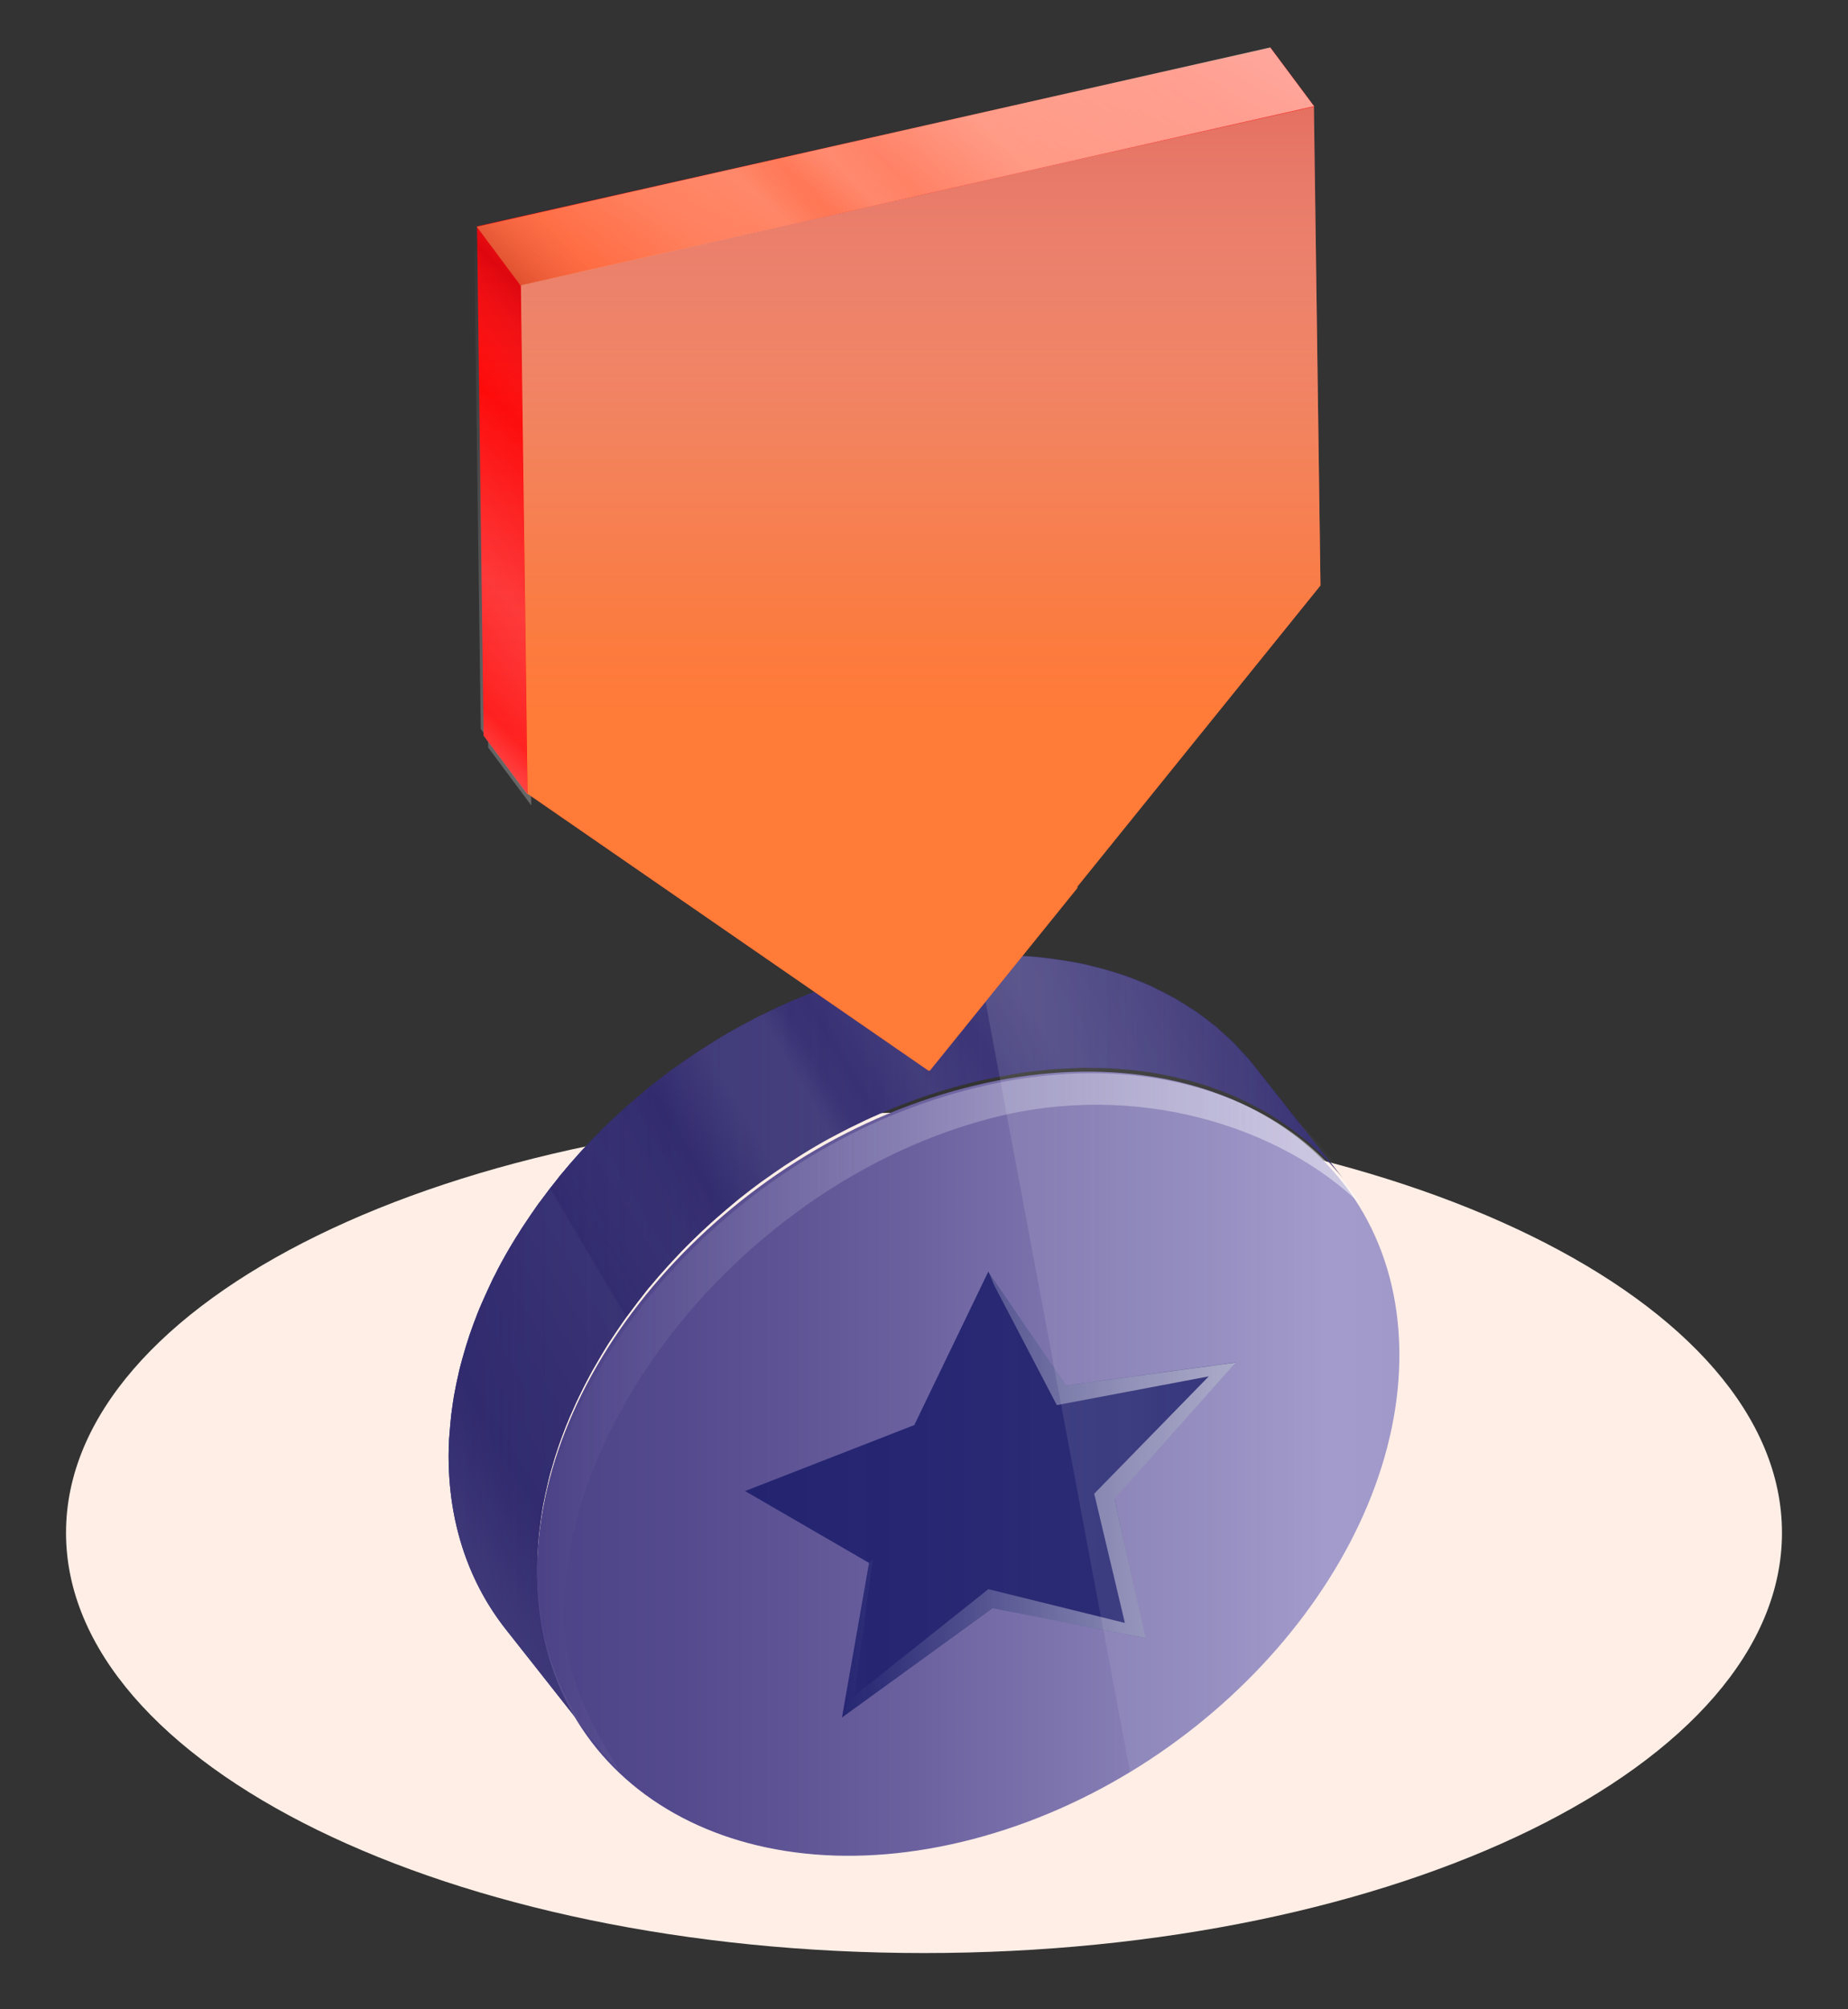
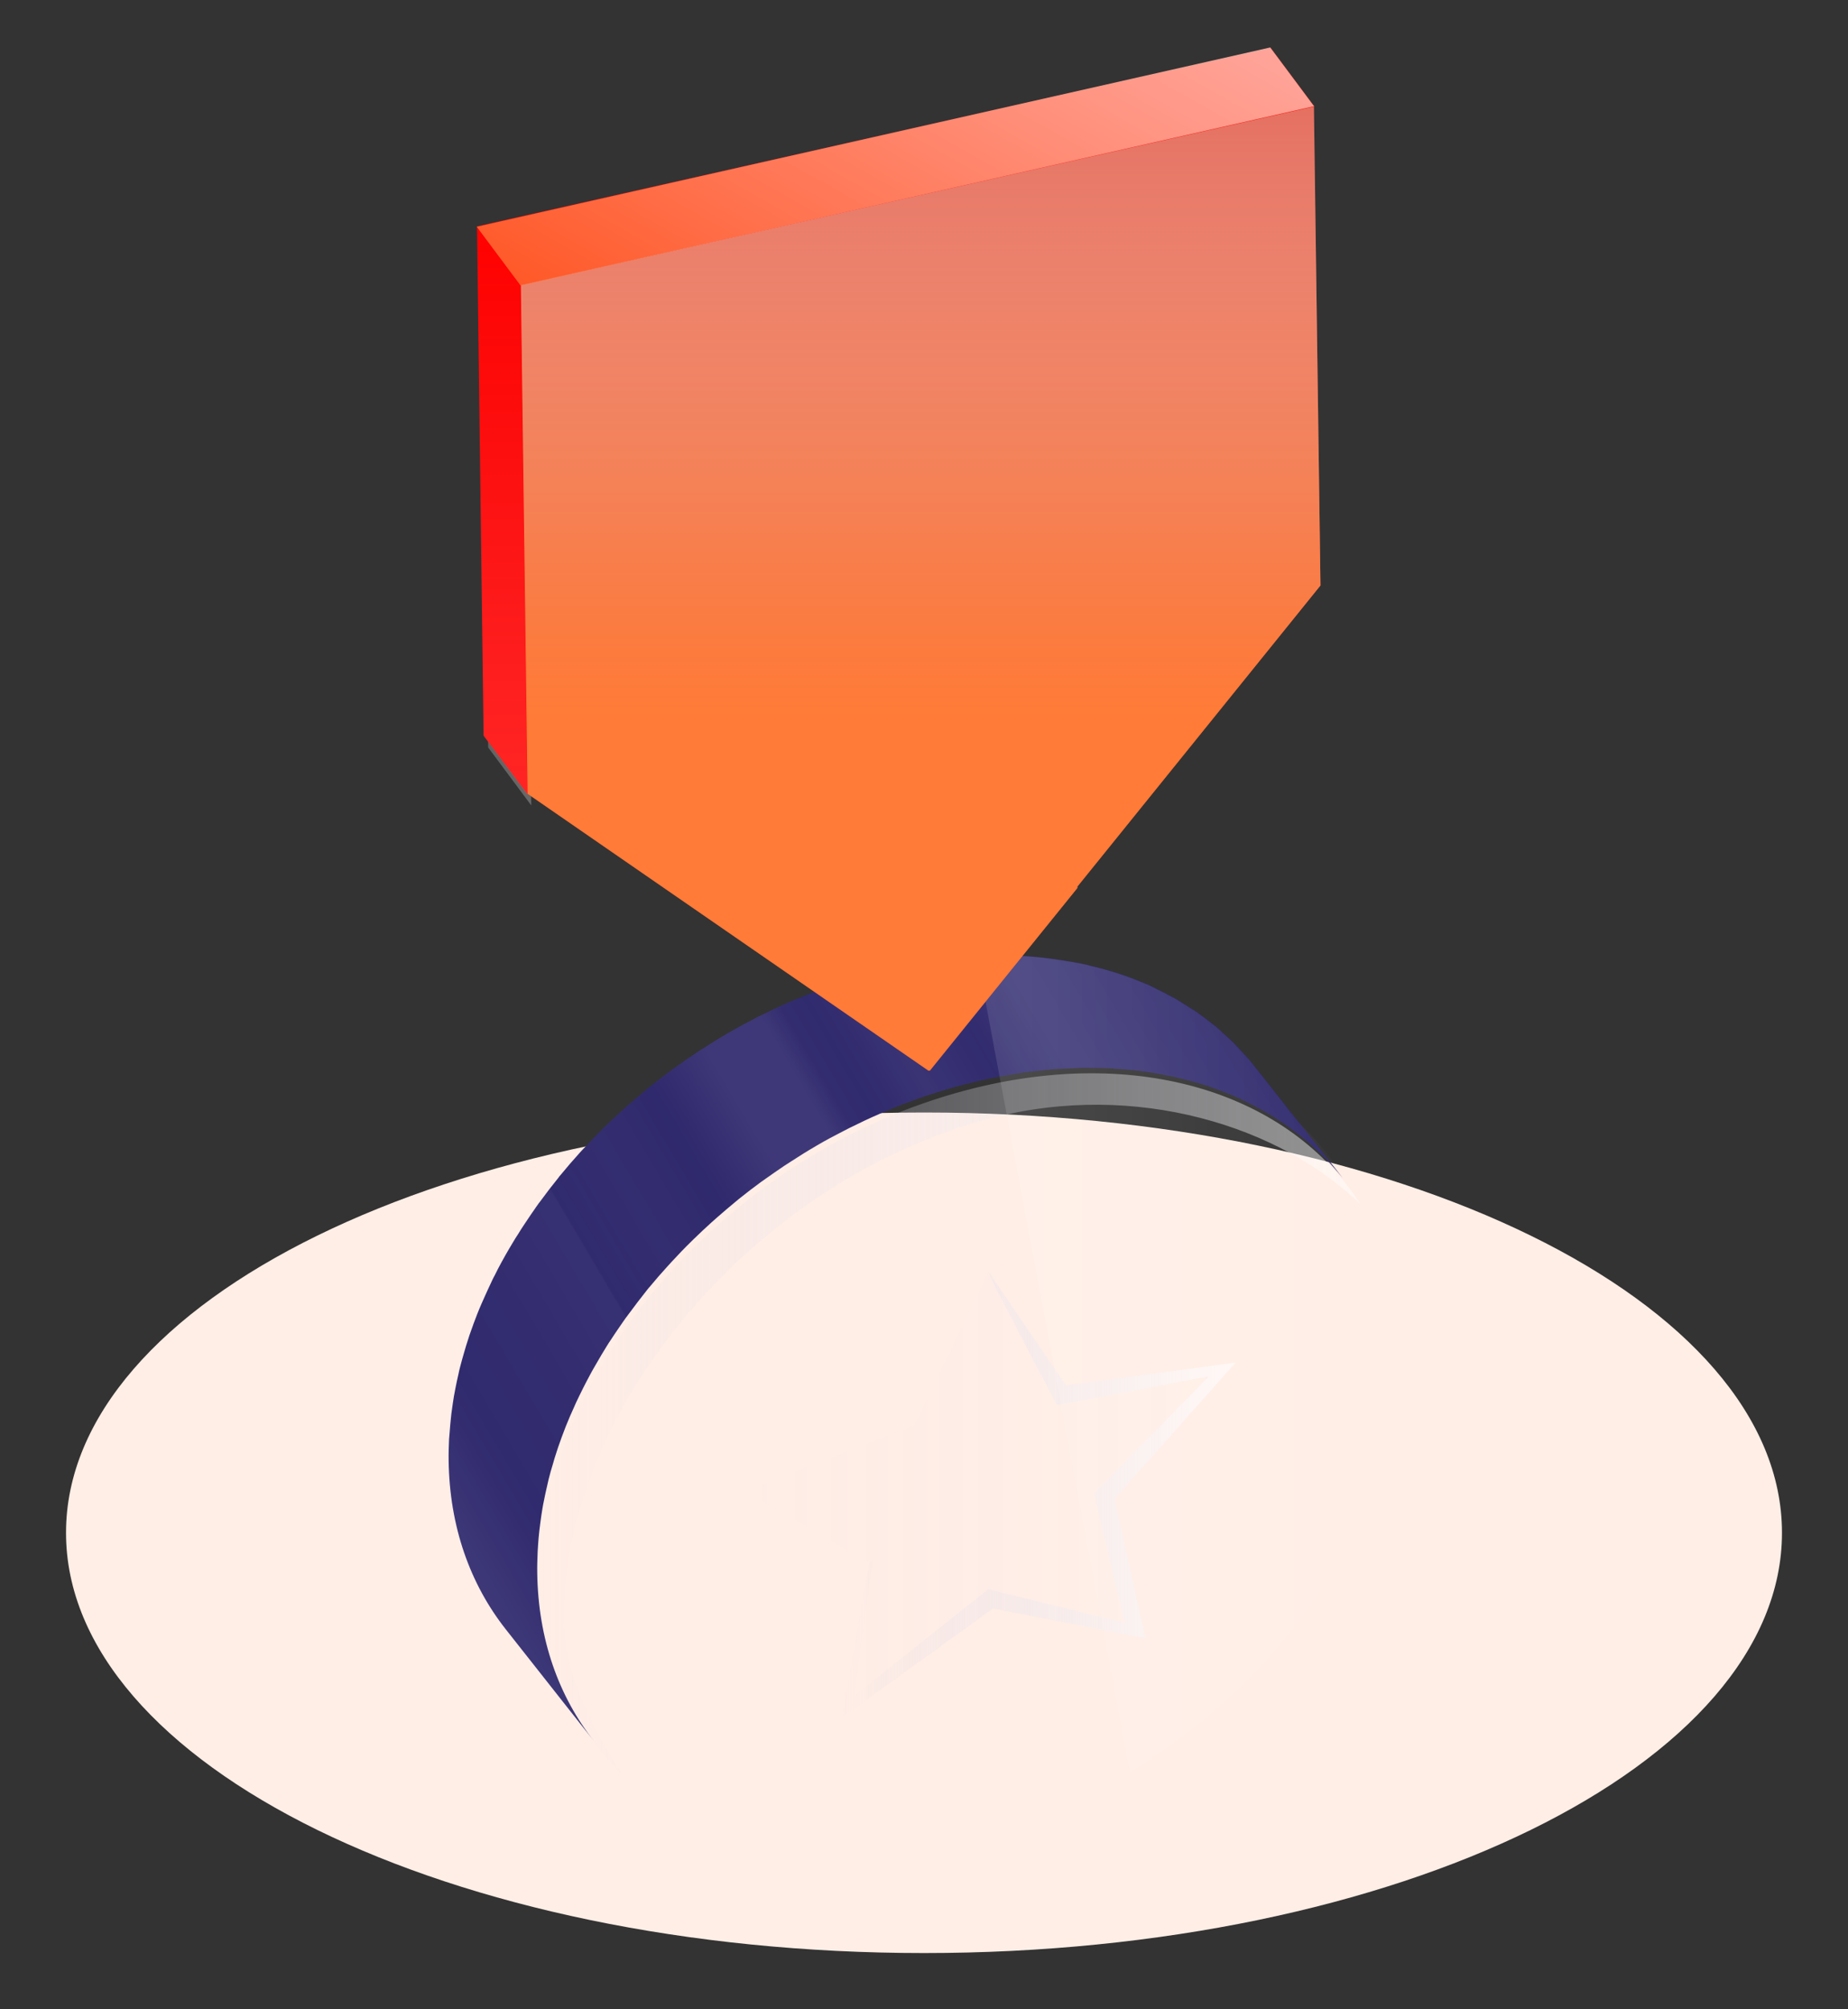
<svg xmlns="http://www.w3.org/2000/svg" width="69" height="75" viewBox="0 0 69 75" fill="none">
  <rect x="0" y="0" width="69" height="75" fill="#333333" stroke="none" />
  <g id="medal-03-13 1">
    <path id="Vector" d="M34.5 72.901C52.193 72.901 66.535 65.877 66.535 57.214C66.535 48.55 52.193 41.526 34.5 41.526C16.808 41.526 2.465 48.55 2.465 57.214C2.465 65.877 16.808 72.901 34.5 72.901Z" fill="#FFEEE6" />
    <path id="Vector_2" opacity="0.26" d="M17.971 9.219L19.58 11.38L19.835 30.062L18.227 27.901L17.971 9.219Z" fill="url(#paint0_linear_508_20695)" />
    <g id="Group">
      <g id="Group_2">
        <g id="Group_3">
          <path id="Vector_3" d="M20.091 57.661C20.102 57.484 20.118 57.302 20.139 57.125C20.15 57.026 20.166 56.922 20.177 56.823C20.198 56.656 20.224 56.49 20.251 56.323C20.267 56.219 20.288 56.115 20.31 56.01C20.342 55.844 20.379 55.677 20.416 55.516C20.438 55.417 20.464 55.318 20.485 55.214C20.528 55.036 20.581 54.854 20.635 54.677C20.661 54.594 20.683 54.505 20.709 54.422C20.789 54.167 20.874 53.906 20.97 53.651C20.97 53.646 20.976 53.641 20.976 53.635C21.071 53.375 21.173 53.115 21.284 52.859C21.322 52.776 21.359 52.693 21.396 52.609C21.471 52.432 21.551 52.26 21.636 52.089C21.684 51.99 21.732 51.896 21.78 51.797C21.86 51.641 21.94 51.484 22.025 51.328C22.078 51.229 22.131 51.13 22.19 51.031C22.275 50.88 22.366 50.724 22.456 50.573C22.52 50.469 22.579 50.37 22.643 50.266C22.701 50.167 22.765 50.073 22.829 49.979C22.909 49.859 22.984 49.74 23.069 49.62C23.133 49.526 23.202 49.427 23.266 49.333C23.33 49.24 23.394 49.151 23.463 49.062C23.692 48.75 23.927 48.443 24.172 48.135C24.203 48.094 24.241 48.052 24.273 48.016C24.475 47.771 24.688 47.526 24.907 47.286C24.965 47.224 25.024 47.156 25.082 47.094C25.317 46.839 25.562 46.583 25.812 46.339C25.844 46.307 25.876 46.276 25.908 46.245C26.121 46.036 26.345 45.828 26.569 45.625C26.643 45.557 26.718 45.49 26.798 45.422C27 45.245 27.208 45.068 27.416 44.896C27.474 44.849 27.533 44.797 27.591 44.75C27.858 44.536 28.129 44.328 28.406 44.125C28.47 44.078 28.534 44.036 28.598 43.99C28.827 43.828 29.056 43.667 29.291 43.51C29.376 43.453 29.456 43.401 29.541 43.349C29.845 43.151 30.153 42.958 30.468 42.776C30.478 42.771 30.489 42.766 30.494 42.76C30.819 42.568 31.155 42.391 31.49 42.219C31.57 42.177 31.645 42.141 31.725 42.099C32.103 41.911 32.486 41.729 32.875 41.562C32.992 41.51 33.115 41.464 33.232 41.411C33.365 41.354 33.504 41.297 33.642 41.245C33.776 41.193 33.903 41.146 34.037 41.099C34.175 41.047 34.314 40.995 34.452 40.948C34.617 40.891 34.788 40.833 34.958 40.781C35.043 40.755 35.123 40.729 35.208 40.703C35.464 40.625 35.725 40.552 35.986 40.484C36.37 40.385 36.748 40.297 37.121 40.224C37.291 40.188 37.456 40.167 37.627 40.135C37.829 40.099 38.032 40.062 38.229 40.031C38.399 40.005 38.564 39.995 38.735 39.974C38.926 39.953 39.124 39.927 39.315 39.911C39.48 39.896 39.646 39.896 39.811 39.885C39.997 39.875 40.189 39.865 40.375 39.859C40.541 39.854 40.7 39.865 40.86 39.865C41.041 39.865 41.228 39.865 41.409 39.875C41.707 39.891 42 39.917 42.288 39.943C42.346 39.948 42.4 39.953 42.458 39.964C42.74 39.995 43.023 40.036 43.294 40.089C43.342 40.099 43.39 40.109 43.438 40.115C43.662 40.156 43.886 40.208 44.104 40.26C44.189 40.281 44.275 40.302 44.36 40.323C44.637 40.396 44.908 40.474 45.169 40.562C45.175 40.562 45.18 40.568 45.18 40.568C45.436 40.656 45.681 40.75 45.926 40.849C45.984 40.875 46.043 40.896 46.102 40.922C46.235 40.979 46.357 41.042 46.485 41.104C46.672 41.193 46.858 41.286 47.034 41.385C47.151 41.448 47.263 41.51 47.375 41.578C47.524 41.667 47.668 41.76 47.811 41.854C47.923 41.927 48.035 42.005 48.142 42.083C48.27 42.177 48.392 42.271 48.515 42.365C48.621 42.448 48.733 42.536 48.834 42.625C48.946 42.719 49.053 42.818 49.159 42.922C49.26 43.021 49.361 43.115 49.463 43.214C49.564 43.318 49.66 43.422 49.75 43.526C49.878 43.672 50.011 43.818 50.134 43.969L46.826 39.776C46.762 39.693 46.693 39.609 46.624 39.526C46.565 39.458 46.501 39.396 46.443 39.333C46.347 39.229 46.251 39.12 46.155 39.021C46.117 38.984 46.086 38.943 46.043 38.901C45.979 38.839 45.915 38.786 45.851 38.724C45.745 38.625 45.638 38.526 45.526 38.427C45.484 38.391 45.446 38.349 45.404 38.318C45.34 38.266 45.271 38.219 45.207 38.167C45.084 38.068 44.962 37.974 44.834 37.885C44.786 37.849 44.738 37.812 44.69 37.776C44.631 37.734 44.562 37.698 44.498 37.656C44.354 37.562 44.211 37.469 44.061 37.38C44.003 37.344 43.944 37.302 43.886 37.271C43.832 37.24 43.779 37.219 43.726 37.188C43.545 37.089 43.364 36.995 43.177 36.906C43.103 36.87 43.039 36.828 42.964 36.797C42.911 36.771 42.852 36.75 42.794 36.724C42.735 36.698 42.676 36.672 42.618 36.651C42.373 36.552 42.128 36.453 41.872 36.37C41.867 36.37 41.861 36.365 41.856 36.365H41.851C41.59 36.276 41.318 36.198 41.041 36.125C40.956 36.104 40.871 36.083 40.785 36.062C40.668 36.031 40.551 36 40.429 35.974C40.327 35.953 40.226 35.932 40.12 35.917C40.072 35.906 40.024 35.896 39.976 35.891C39.699 35.844 39.422 35.802 39.14 35.766C39.086 35.76 39.028 35.755 38.969 35.745C38.687 35.714 38.399 35.688 38.111 35.677C38.106 35.677 38.096 35.677 38.09 35.677C37.909 35.667 37.728 35.672 37.541 35.667C37.382 35.667 37.222 35.656 37.057 35.661C36.87 35.667 36.684 35.677 36.492 35.688C36.327 35.698 36.162 35.698 35.997 35.714C35.805 35.729 35.608 35.755 35.416 35.776C35.246 35.797 35.081 35.807 34.91 35.833C34.713 35.859 34.511 35.901 34.308 35.938C34.143 35.964 33.983 35.99 33.818 36.021C33.813 36.021 33.807 36.021 33.807 36.026C33.429 36.104 33.051 36.188 32.673 36.286C32.412 36.354 32.156 36.427 31.901 36.505C31.815 36.531 31.735 36.557 31.65 36.583C31.522 36.625 31.389 36.667 31.261 36.708C31.224 36.719 31.187 36.734 31.149 36.75C31.011 36.797 30.872 36.849 30.734 36.901C30.601 36.948 30.473 36.995 30.34 37.047C30.201 37.099 30.068 37.156 29.93 37.214C29.834 37.255 29.738 37.292 29.642 37.328C29.621 37.339 29.594 37.349 29.573 37.359C29.184 37.526 28.8 37.708 28.422 37.896C28.39 37.911 28.353 37.927 28.316 37.943C28.273 37.964 28.23 37.99 28.183 38.016C27.847 38.188 27.511 38.37 27.186 38.557C27.181 38.562 27.171 38.568 27.16 38.573C27.16 38.573 27.154 38.573 27.154 38.578C26.84 38.76 26.531 38.953 26.228 39.151C26.19 39.177 26.153 39.198 26.116 39.219C26.068 39.25 26.025 39.281 25.977 39.312C25.743 39.469 25.514 39.625 25.285 39.792C25.237 39.823 25.194 39.854 25.146 39.885C25.13 39.896 25.114 39.911 25.093 39.927C24.816 40.13 24.544 40.339 24.278 40.552C24.262 40.562 24.246 40.578 24.23 40.589C24.188 40.625 24.145 40.661 24.102 40.698C23.895 40.87 23.687 41.047 23.484 41.224C23.442 41.26 23.399 41.292 23.362 41.328C23.325 41.359 23.293 41.396 23.255 41.427C23.032 41.63 22.808 41.833 22.595 42.047C22.568 42.073 22.541 42.094 22.515 42.12C22.51 42.125 22.504 42.13 22.499 42.141C22.249 42.385 22.009 42.641 21.769 42.896C21.742 42.922 21.716 42.948 21.695 42.974C21.657 43.01 21.631 43.052 21.593 43.089C21.375 43.328 21.167 43.573 20.965 43.818C20.938 43.849 20.912 43.88 20.885 43.911C20.874 43.922 20.869 43.932 20.864 43.943C20.619 44.245 20.384 44.552 20.155 44.865C20.128 44.896 20.102 44.932 20.081 44.964C20.038 45.021 20.001 45.078 19.958 45.141C19.894 45.234 19.825 45.328 19.761 45.427C19.681 45.547 19.601 45.667 19.521 45.786C19.457 45.88 19.399 45.979 19.34 46.073C19.314 46.115 19.282 46.161 19.255 46.203C19.218 46.26 19.186 46.323 19.148 46.38C19.058 46.531 18.967 46.682 18.882 46.833C18.829 46.932 18.77 47.031 18.717 47.13C18.632 47.286 18.552 47.438 18.477 47.594C18.445 47.656 18.408 47.719 18.381 47.781C18.365 47.818 18.349 47.849 18.333 47.885C18.248 48.057 18.174 48.234 18.094 48.406C18.056 48.49 18.019 48.573 17.982 48.656C17.87 48.911 17.769 49.172 17.673 49.432C17.673 49.438 17.668 49.443 17.668 49.448C17.572 49.703 17.486 49.958 17.407 50.219C17.38 50.302 17.359 50.391 17.332 50.474C17.279 50.651 17.231 50.828 17.183 51.01C17.156 51.109 17.135 51.208 17.114 51.307C17.076 51.474 17.039 51.641 17.007 51.807C16.986 51.911 16.97 52.016 16.948 52.12C16.922 52.286 16.895 52.453 16.874 52.62C16.858 52.719 16.847 52.823 16.837 52.922C16.815 53.099 16.805 53.281 16.789 53.458C16.783 53.547 16.773 53.63 16.767 53.719C16.757 53.984 16.746 54.25 16.751 54.51C16.783 56.99 17.556 59.125 18.877 60.807L22.185 65C20.858 63.318 20.091 61.182 20.059 58.703C20.054 58.438 20.065 58.177 20.075 57.911C20.081 57.833 20.086 57.745 20.091 57.661Z" fill="#302A6E" />
          <g id="Group_4">
            <g id="Group_5">
-               <path id="Vector_4" d="M20.091 57.661C20.102 57.484 20.118 57.302 20.139 57.125C20.15 57.026 20.166 56.922 20.177 56.823C20.198 56.656 20.224 56.49 20.251 56.323C20.267 56.219 20.288 56.115 20.31 56.01C20.342 55.844 20.379 55.677 20.416 55.516C20.438 55.417 20.464 55.318 20.485 55.214C20.528 55.036 20.581 54.854 20.635 54.677C20.661 54.594 20.683 54.505 20.709 54.422C20.789 54.167 20.874 53.906 20.97 53.651C20.97 53.646 20.976 53.641 20.976 53.635C21.071 53.375 21.173 53.115 21.284 52.859C21.322 52.776 21.359 52.693 21.396 52.609C21.471 52.432 21.551 52.26 21.636 52.089C21.684 51.99 21.732 51.896 21.78 51.797C21.86 51.641 21.94 51.484 22.025 51.328C22.078 51.229 22.131 51.13 22.19 51.031C22.275 50.88 22.366 50.724 22.456 50.573C22.52 50.469 22.579 50.37 22.643 50.266C22.701 50.167 22.765 50.073 22.829 49.979C22.909 49.859 22.984 49.74 23.069 49.62C23.133 49.526 23.202 49.427 23.266 49.333C23.33 49.24 23.394 49.151 23.463 49.062C23.692 48.75 23.927 48.443 24.172 48.135C24.203 48.094 24.241 48.052 24.273 48.016C24.475 47.771 24.688 47.526 24.907 47.286C24.965 47.224 25.024 47.156 25.082 47.094C25.317 46.839 25.562 46.583 25.812 46.339C25.844 46.307 25.876 46.276 25.908 46.245C26.121 46.036 26.345 45.828 26.569 45.625C26.643 45.557 26.718 45.49 26.798 45.422C27 45.245 27.208 45.068 27.416 44.896C27.474 44.849 27.533 44.797 27.591 44.75C27.858 44.536 28.129 44.328 28.406 44.125C28.47 44.078 28.534 44.036 28.598 43.99C28.827 43.828 29.056 43.667 29.291 43.51C29.376 43.453 29.456 43.401 29.541 43.349C29.845 43.151 30.153 42.958 30.468 42.776C30.478 42.771 30.489 42.766 30.494 42.76C30.819 42.568 31.155 42.391 31.49 42.219C31.57 42.177 31.645 42.141 31.725 42.099C32.103 41.911 32.486 41.729 32.875 41.562C32.992 41.51 33.115 41.464 33.232 41.411C33.365 41.354 33.504 41.297 33.642 41.245C33.776 41.193 33.903 41.146 34.037 41.099C34.175 41.047 34.314 40.995 34.452 40.948C34.617 40.891 34.788 40.833 34.958 40.781C35.043 40.755 35.123 40.729 35.208 40.703C35.464 40.625 35.725 40.552 35.986 40.484C36.37 40.385 36.748 40.297 37.121 40.224C37.291 40.188 37.456 40.167 37.627 40.135C37.829 40.099 38.032 40.062 38.229 40.031C38.399 40.005 38.564 39.995 38.735 39.974C38.926 39.953 39.124 39.927 39.315 39.911C39.48 39.896 39.646 39.896 39.811 39.885C39.997 39.875 40.189 39.865 40.375 39.859C40.541 39.854 40.7 39.865 40.86 39.865C41.041 39.865 41.228 39.865 41.409 39.875C41.707 39.891 42 39.917 42.288 39.943C42.346 39.948 42.4 39.953 42.458 39.964C42.74 39.995 43.023 40.036 43.294 40.089C43.342 40.099 43.39 40.109 43.438 40.115C43.662 40.156 43.886 40.208 44.104 40.26C44.189 40.281 44.275 40.302 44.36 40.323C44.637 40.396 44.908 40.474 45.169 40.562C45.175 40.562 45.18 40.568 45.18 40.568C45.436 40.656 45.681 40.75 45.926 40.849C45.984 40.875 46.043 40.896 46.102 40.922C46.235 40.979 46.357 41.042 46.485 41.104C46.672 41.193 46.858 41.286 47.034 41.385C47.151 41.448 47.263 41.51 47.375 41.578C47.524 41.667 47.668 41.76 47.811 41.854C47.923 41.927 48.035 42.005 48.142 42.083C48.27 42.177 48.392 42.271 48.515 42.365C48.621 42.448 48.733 42.536 48.834 42.625C48.946 42.719 49.053 42.818 49.159 42.922C49.26 43.021 49.361 43.115 49.463 43.214C49.564 43.318 49.66 43.422 49.75 43.526C49.878 43.672 50.011 43.818 50.134 43.969L46.826 39.776C46.762 39.693 46.693 39.609 46.624 39.526C46.565 39.458 46.501 39.396 46.443 39.333C46.347 39.229 46.251 39.12 46.155 39.021C46.117 38.984 46.086 38.943 46.043 38.901C45.979 38.839 45.915 38.786 45.851 38.724C45.745 38.625 45.638 38.526 45.526 38.427C45.484 38.391 45.446 38.349 45.404 38.318C45.34 38.266 45.271 38.219 45.207 38.167C45.084 38.068 44.962 37.974 44.834 37.885C44.786 37.849 44.738 37.812 44.69 37.776C44.631 37.734 44.562 37.698 44.498 37.656C44.354 37.562 44.211 37.469 44.061 37.38C44.003 37.344 43.944 37.302 43.886 37.271C43.832 37.24 43.779 37.219 43.726 37.188C43.545 37.089 43.364 36.995 43.177 36.906C43.103 36.87 43.039 36.828 42.964 36.797C42.911 36.771 42.852 36.75 42.794 36.724C42.735 36.698 42.676 36.672 42.618 36.651C42.373 36.552 42.128 36.453 41.872 36.37C41.867 36.37 41.861 36.365 41.856 36.365H41.851C41.59 36.276 41.318 36.198 41.041 36.125C40.956 36.104 40.871 36.083 40.785 36.062C40.668 36.031 40.551 36 40.429 35.974C40.327 35.953 40.226 35.932 40.12 35.917C40.072 35.906 40.024 35.896 39.976 35.891C39.699 35.844 39.422 35.802 39.14 35.766C39.086 35.76 39.028 35.755 38.969 35.745C38.687 35.714 38.399 35.688 38.111 35.677C38.106 35.677 38.096 35.677 38.09 35.677C37.909 35.667 37.728 35.672 37.541 35.667C37.382 35.667 37.222 35.656 37.057 35.661C36.87 35.667 36.684 35.677 36.492 35.688C36.327 35.698 36.162 35.698 35.997 35.714C35.805 35.729 35.608 35.755 35.416 35.776C35.246 35.797 35.081 35.807 34.91 35.833C34.713 35.859 34.511 35.901 34.308 35.938C34.143 35.964 33.983 35.99 33.818 36.021C33.813 36.021 33.807 36.021 33.807 36.026C33.429 36.104 33.051 36.188 32.673 36.286C32.412 36.354 32.156 36.427 31.901 36.505C31.815 36.531 31.735 36.557 31.65 36.583C31.522 36.625 31.389 36.667 31.261 36.708C31.224 36.719 31.187 36.734 31.149 36.75C31.011 36.797 30.872 36.849 30.734 36.901C30.601 36.948 30.473 36.995 30.34 37.047C30.201 37.099 30.068 37.156 29.93 37.214C29.834 37.255 29.738 37.292 29.642 37.328C29.621 37.339 29.594 37.349 29.573 37.359C29.184 37.526 28.8 37.708 28.422 37.896C28.39 37.911 28.353 37.927 28.316 37.943C28.273 37.964 28.23 37.99 28.183 38.016C27.847 38.188 27.511 38.37 27.186 38.557C27.181 38.562 27.171 38.568 27.16 38.573C27.16 38.573 27.154 38.573 27.154 38.578C26.84 38.76 26.531 38.953 26.228 39.151C26.19 39.177 26.153 39.198 26.116 39.219C26.068 39.25 26.025 39.281 25.977 39.312C25.743 39.469 25.514 39.625 25.285 39.792C25.237 39.823 25.194 39.854 25.146 39.885C25.13 39.896 25.114 39.911 25.093 39.927C24.816 40.13 24.544 40.339 24.278 40.552C24.262 40.562 24.246 40.578 24.23 40.589C24.188 40.625 24.145 40.661 24.102 40.698C23.895 40.87 23.687 41.047 23.484 41.224C23.442 41.26 23.399 41.292 23.362 41.328C23.325 41.359 23.293 41.396 23.255 41.427C23.032 41.63 22.808 41.833 22.595 42.047C22.568 42.073 22.541 42.094 22.515 42.12C22.51 42.125 22.504 42.13 22.499 42.141C22.249 42.385 22.009 42.641 21.769 42.896C21.742 42.922 21.716 42.948 21.695 42.974C21.657 43.01 21.631 43.052 21.593 43.089C21.375 43.328 21.167 43.573 20.965 43.818C20.938 43.849 20.912 43.88 20.885 43.911C20.874 43.922 20.869 43.932 20.864 43.943C20.619 44.245 20.384 44.552 20.155 44.865C20.128 44.896 20.102 44.932 20.081 44.964C20.038 45.021 20.001 45.078 19.958 45.141C19.894 45.234 19.825 45.328 19.761 45.427C19.681 45.547 19.601 45.667 19.521 45.786C19.457 45.88 19.399 45.979 19.34 46.073C19.314 46.115 19.282 46.161 19.255 46.203C19.218 46.26 19.186 46.323 19.148 46.38C19.058 46.531 18.967 46.682 18.882 46.833C18.829 46.932 18.77 47.031 18.717 47.13C18.632 47.286 18.552 47.438 18.477 47.594C18.445 47.656 18.408 47.719 18.381 47.781C18.365 47.818 18.349 47.849 18.333 47.885C18.248 48.057 18.174 48.234 18.094 48.406C18.056 48.49 18.019 48.573 17.982 48.656C17.87 48.911 17.769 49.172 17.673 49.432C17.673 49.438 17.668 49.443 17.668 49.448C17.572 49.703 17.486 49.958 17.407 50.219C17.38 50.302 17.359 50.391 17.332 50.474C17.279 50.651 17.231 50.828 17.183 51.01C17.156 51.109 17.135 51.208 17.114 51.307C17.076 51.474 17.039 51.641 17.007 51.807C16.986 51.911 16.97 52.016 16.948 52.12C16.922 52.286 16.895 52.453 16.874 52.62C16.858 52.719 16.847 52.823 16.837 52.922C16.815 53.099 16.805 53.281 16.789 53.458C16.783 53.547 16.773 53.63 16.767 53.719C16.757 53.984 16.746 54.25 16.751 54.51C16.783 56.99 17.556 59.125 18.877 60.807L22.185 65C20.858 63.318 20.091 61.182 20.059 58.703C20.054 58.438 20.065 58.177 20.075 57.911C20.081 57.833 20.086 57.745 20.091 57.661Z" fill="url(#paint1_linear_508_20695)" />
              <g id="Group_6">
-                 <path id="Vector_5" d="M35.97 40.625C44.861 38.297 52.148 42.682 52.249 50.417C52.35 58.156 45.223 66.318 36.333 68.646C27.442 70.974 20.155 66.588 20.054 58.849C19.958 51.115 27.08 42.953 35.97 40.625Z" fill="url(#paint2_linear_508_20695)" />
-               </g>
+                 </g>
            </g>
          </g>
          <path id="Vector_6" opacity="0.34" d="M20.091 57.661C20.102 57.484 20.118 57.302 20.139 57.125C20.15 57.026 20.166 56.922 20.177 56.823C20.198 56.656 20.224 56.49 20.251 56.323C20.267 56.219 20.288 56.115 20.31 56.01C20.342 55.844 20.379 55.677 20.416 55.516C20.438 55.417 20.464 55.318 20.485 55.214C20.528 55.036 20.581 54.854 20.635 54.677C20.661 54.594 20.683 54.505 20.709 54.422C20.789 54.167 20.874 53.906 20.97 53.651C20.97 53.646 20.976 53.641 20.976 53.635C21.071 53.375 21.173 53.115 21.284 52.859C21.322 52.776 21.359 52.693 21.396 52.609C21.471 52.432 21.551 52.26 21.636 52.089C21.684 51.99 21.732 51.896 21.78 51.797C21.86 51.641 21.94 51.484 22.025 51.328C22.078 51.229 22.131 51.13 22.19 51.031C22.275 50.88 22.366 50.724 22.456 50.573C22.52 50.469 22.579 50.37 22.643 50.266C22.701 50.167 22.765 50.073 22.829 49.979C22.909 49.859 22.984 49.74 23.069 49.62C23.133 49.526 23.202 49.427 23.266 49.333C23.33 49.24 23.394 49.151 23.463 49.062C23.692 48.75 23.927 48.443 24.172 48.135C24.203 48.094 24.241 48.052 24.273 48.016C24.475 47.771 24.688 47.526 24.907 47.286C24.965 47.224 25.024 47.156 25.082 47.094C25.317 46.839 25.562 46.583 25.812 46.339C25.844 46.307 25.876 46.276 25.908 46.245C26.121 46.036 26.345 45.828 26.569 45.625C26.643 45.557 26.718 45.49 26.798 45.422C27 45.245 27.208 45.068 27.416 44.896C27.474 44.849 27.533 44.797 27.591 44.75C27.858 44.536 28.129 44.328 28.406 44.125C28.47 44.078 28.534 44.036 28.598 43.99C28.827 43.828 29.056 43.667 29.291 43.51C29.376 43.453 29.456 43.401 29.541 43.349C29.845 43.151 30.153 42.958 30.468 42.776C30.478 42.771 30.489 42.766 30.494 42.76C30.819 42.568 31.155 42.391 31.49 42.219C31.57 42.177 31.645 42.141 31.725 42.099C32.103 41.911 32.486 41.729 32.875 41.562C32.992 41.51 33.115 41.464 33.232 41.411C33.365 41.354 33.504 41.297 33.642 41.245C33.776 41.193 33.903 41.146 34.037 41.099C34.175 41.047 34.314 40.995 34.452 40.948C34.617 40.891 34.788 40.833 34.958 40.781C35.043 40.755 35.123 40.729 35.208 40.703C35.464 40.625 35.725 40.552 35.986 40.484C36.37 40.385 36.748 40.297 37.121 40.224C37.291 40.188 37.456 40.167 37.627 40.135C37.829 40.099 38.032 40.062 38.229 40.031C38.399 40.005 38.564 39.995 38.735 39.974C38.926 39.953 39.124 39.927 39.315 39.911C39.48 39.896 39.646 39.896 39.811 39.885C39.997 39.875 40.189 39.865 40.375 39.859C40.541 39.854 40.7 39.865 40.86 39.865C41.041 39.865 41.228 39.865 41.409 39.875C41.707 39.891 42 39.917 42.288 39.943C42.346 39.948 42.4 39.953 42.458 39.964C42.74 39.995 43.023 40.036 43.294 40.089C43.342 40.099 43.39 40.109 43.438 40.115C43.662 40.156 43.886 40.208 44.104 40.26C44.189 40.281 44.275 40.302 44.36 40.323C44.637 40.396 44.908 40.474 45.169 40.562C45.175 40.562 45.18 40.568 45.18 40.568C45.436 40.656 45.681 40.75 45.926 40.849C45.984 40.875 46.043 40.896 46.102 40.922C46.235 40.979 46.357 41.042 46.485 41.104C46.672 41.193 46.858 41.286 47.034 41.385C47.151 41.448 47.263 41.51 47.375 41.578C47.524 41.667 47.668 41.76 47.811 41.854C47.923 41.927 48.035 42.005 48.142 42.083C48.27 42.177 48.392 42.271 48.515 42.365C48.621 42.448 48.733 42.536 48.834 42.625C48.946 42.719 49.053 42.818 49.159 42.922C49.26 43.021 49.361 43.115 49.463 43.214C49.564 43.318 49.66 43.422 49.75 43.526C49.878 43.672 50.011 43.818 50.134 43.969L46.826 39.776C46.762 39.693 46.693 39.609 46.624 39.526C46.565 39.458 46.501 39.396 46.443 39.333C46.347 39.229 46.251 39.12 46.155 39.021C46.117 38.984 46.086 38.943 46.043 38.901C45.979 38.839 45.915 38.786 45.851 38.724C45.745 38.625 45.638 38.526 45.526 38.427C45.484 38.391 45.446 38.349 45.404 38.318C45.34 38.266 45.271 38.219 45.207 38.167C45.084 38.068 44.962 37.974 44.834 37.885C44.786 37.849 44.738 37.812 44.69 37.776C44.631 37.734 44.562 37.698 44.498 37.656C44.354 37.562 44.211 37.469 44.061 37.38C44.003 37.344 43.944 37.302 43.886 37.271C43.832 37.24 43.779 37.219 43.726 37.188C43.545 37.089 43.364 36.995 43.177 36.906C43.103 36.87 43.039 36.828 42.964 36.797C42.911 36.771 42.852 36.75 42.794 36.724C42.735 36.698 42.676 36.672 42.618 36.651C42.373 36.552 42.128 36.453 41.872 36.37C41.867 36.37 41.861 36.365 41.856 36.365H41.851C41.59 36.276 41.318 36.198 41.041 36.125C40.956 36.104 40.871 36.083 40.785 36.062C40.668 36.031 40.551 36 40.429 35.974C40.327 35.953 40.226 35.932 40.12 35.917C40.072 35.906 40.024 35.896 39.976 35.891C39.699 35.844 39.422 35.802 39.14 35.766C39.086 35.76 39.028 35.755 38.969 35.745C38.687 35.714 38.399 35.688 38.111 35.677C38.106 35.677 38.096 35.677 38.09 35.677C37.909 35.667 37.728 35.672 37.541 35.667C37.382 35.667 37.222 35.656 37.057 35.661C36.87 35.667 36.684 35.677 36.492 35.688C36.327 35.698 36.162 35.698 35.997 35.714C35.805 35.729 35.608 35.755 35.416 35.776C35.246 35.797 35.081 35.807 34.91 35.833C34.713 35.859 34.511 35.901 34.308 35.938C34.143 35.964 33.983 35.99 33.818 36.021C33.813 36.021 33.807 36.021 33.807 36.026C33.429 36.104 33.051 36.188 32.673 36.286C32.412 36.354 32.156 36.427 31.901 36.505C31.815 36.531 31.735 36.557 31.65 36.583C31.522 36.625 31.389 36.667 31.261 36.708C31.224 36.719 31.187 36.734 31.149 36.75C31.011 36.797 30.872 36.849 30.734 36.901C30.601 36.948 30.473 36.995 30.34 37.047C30.201 37.099 30.068 37.156 29.93 37.214C29.834 37.255 29.738 37.292 29.642 37.328C29.621 37.339 29.594 37.349 29.573 37.359C29.184 37.526 28.8 37.708 28.422 37.896C28.39 37.911 28.353 37.927 28.316 37.943C28.273 37.964 28.23 37.99 28.183 38.016C27.847 38.188 27.511 38.37 27.186 38.557C27.181 38.562 27.171 38.568 27.16 38.573C27.16 38.573 27.154 38.573 27.154 38.578C26.84 38.76 26.531 38.953 26.228 39.151C26.19 39.177 26.153 39.198 26.116 39.219C26.068 39.25 26.025 39.281 25.977 39.312C25.743 39.469 25.514 39.625 25.285 39.792C25.237 39.823 25.194 39.854 25.146 39.885C25.13 39.896 25.114 39.911 25.093 39.927C24.816 40.13 24.544 40.339 24.278 40.552C24.262 40.562 24.246 40.578 24.23 40.589C24.188 40.625 24.145 40.661 24.102 40.698C23.895 40.87 23.687 41.047 23.484 41.224C23.442 41.26 23.399 41.292 23.362 41.328C23.325 41.359 23.293 41.396 23.255 41.427C23.032 41.63 22.808 41.833 22.595 42.047C22.568 42.073 22.541 42.094 22.515 42.12C22.51 42.125 22.504 42.13 22.499 42.141C22.249 42.385 22.009 42.641 21.769 42.896C21.742 42.922 21.716 42.948 21.695 42.974C21.657 43.01 21.631 43.052 21.593 43.089C21.375 43.328 21.167 43.573 20.965 43.818C20.938 43.849 20.912 43.88 20.885 43.911C20.874 43.922 20.869 43.932 20.864 43.943C20.619 44.245 20.384 44.552 20.155 44.865C20.128 44.896 20.102 44.932 20.081 44.964C20.038 45.021 20.001 45.078 19.958 45.141C19.894 45.234 19.825 45.328 19.761 45.427C19.681 45.547 19.601 45.667 19.521 45.786C19.457 45.88 19.399 45.979 19.34 46.073C19.314 46.115 19.282 46.161 19.255 46.203C19.218 46.26 19.186 46.323 19.148 46.38C19.058 46.531 18.967 46.682 18.882 46.833C18.829 46.932 18.77 47.031 18.717 47.13C18.632 47.286 18.552 47.438 18.477 47.594C18.445 47.656 18.408 47.719 18.381 47.781C18.365 47.818 18.349 47.849 18.333 47.885C18.248 48.057 18.174 48.234 18.094 48.406C18.056 48.49 18.019 48.573 17.982 48.656C17.87 48.911 17.769 49.172 17.673 49.432C17.673 49.438 17.668 49.443 17.668 49.448C17.572 49.703 17.486 49.958 17.407 50.219C17.38 50.302 17.359 50.391 17.332 50.474C17.279 50.651 17.231 50.828 17.183 51.01C17.156 51.109 17.135 51.208 17.114 51.307C17.076 51.474 17.039 51.641 17.007 51.807C16.986 51.911 16.97 52.016 16.948 52.12C16.922 52.286 16.895 52.453 16.874 52.62C16.858 52.719 16.847 52.823 16.837 52.922C16.815 53.099 16.805 53.281 16.789 53.458C16.783 53.547 16.773 53.63 16.767 53.719C16.757 53.984 16.746 54.25 16.751 54.51C16.783 56.99 17.556 59.125 18.877 60.807L22.185 65C20.858 63.318 20.091 61.182 20.059 58.703C20.054 58.438 20.065 58.177 20.075 57.911C20.081 57.833 20.086 57.745 20.091 57.661Z" fill="url(#paint3_linear_508_20695)" fill-opacity="0.2" />
          <path id="Vector_7" opacity="0.47" d="M21.05 60.474C20.949 52.74 28.092 44.073 36.977 41.745C42.453 40.312 47.833 42.073 50.789 44.943C48.163 40.844 42.554 38.995 36.098 40.688C27.208 43.016 20.086 51.177 20.187 58.911C20.224 61.885 21.327 64.359 23.175 66.156C22.185 64.609 21.077 62.594 21.05 60.474Z" fill="url(#paint4_linear_508_20695)" />
          <g id="Group_7">
            <g id="Group_8">
              <g id="Group_9">
-                 <path id="Vector_8" d="M36.902 47.464L39.8 51.714L46.139 50.854L41.611 55.938L42.762 61.146L37.068 60.036L31.437 64.109L32.449 58.339L27.82 55.656L34.138 53.193L36.902 47.464Z" fill="#232370" />
-               </g>
+                 </g>
            </g>
          </g>
          <g id="Group_10" opacity="0.05">
            <g id="Group_11">
              <g id="Group_12">
                <path id="Vector_9" d="M36.902 47.464L39.8 51.714L46.139 50.854L41.611 55.938L42.762 61.146L37.068 60.036L31.437 64.109L32.449 58.339L27.82 55.656L34.138 53.193L36.902 47.464Z" fill="url(#paint5_linear_508_20695)" />
              </g>
            </g>
          </g>
          <path id="Vector_10" opacity="0.58" d="M37.115 47.964L39.459 52.448L45.132 51.375L40.855 55.755L42 60.578L36.902 59.318L31.89 63.307L32.588 58.193L32.455 58.344L31.442 64.115L37.073 60.042L42.767 61.146L41.611 55.943L46.139 50.859L39.8 51.714L36.908 47.464L37.115 47.964Z" fill="url(#paint6_linear_508_20695)" />
        </g>
        <g id="Group_13" opacity="0.89">
          <path id="Vector_11" d="M52.248 50.417C52.222 48.25 51.631 46.349 50.597 44.781C50.075 43.677 49.356 42.703 48.472 41.891L46.815 39.786C46.751 39.703 46.682 39.62 46.613 39.536C46.554 39.469 46.49 39.406 46.432 39.344C46.336 39.24 46.24 39.13 46.144 39.031C46.107 38.995 46.075 38.953 46.032 38.911C45.968 38.849 45.904 38.797 45.84 38.734C45.734 38.635 45.627 38.536 45.516 38.438C45.473 38.401 45.436 38.359 45.393 38.328C45.329 38.276 45.26 38.229 45.196 38.177C45.073 38.078 44.951 37.984 44.823 37.896C44.775 37.859 44.727 37.823 44.679 37.786C44.621 37.745 44.551 37.708 44.487 37.667C44.344 37.573 44.2 37.479 44.051 37.391C43.992 37.354 43.934 37.312 43.875 37.281C43.822 37.25 43.768 37.229 43.715 37.198C43.534 37.099 43.353 37.005 43.166 36.917C43.092 36.88 43.028 36.839 42.953 36.807C42.9 36.781 42.842 36.76 42.783 36.734C42.724 36.708 42.666 36.682 42.607 36.661C42.362 36.562 42.117 36.464 41.861 36.38C41.856 36.38 41.851 36.375 41.845 36.375H41.84C41.579 36.286 41.307 36.208 41.031 36.135C40.945 36.115 40.86 36.094 40.775 36.073C40.658 36.042 40.54 36.01 40.418 35.984C40.317 35.964 40.215 35.943 40.109 35.927C40.061 35.917 40.013 35.906 39.965 35.901C39.688 35.854 39.411 35.812 39.129 35.776C39.076 35.771 39.017 35.766 38.958 35.755C38.676 35.724 38.388 35.698 38.101 35.688C38.095 35.688 38.085 35.688 38.08 35.688C37.898 35.677 37.717 35.682 37.531 35.677C37.371 35.677 37.211 35.667 37.046 35.672C36.86 35.677 36.673 35.688 36.481 35.698L42.192 66.146C48.152 62.531 52.323 56.354 52.248 50.417Z" fill="url(#paint7_linear_508_20695)" />
        </g>
-         <path id="Vector_12" opacity="0.26" d="M17.694 8.208L19.33 10.401L19.585 29.401L17.95 27.208L17.694 8.208Z" fill="url(#paint8_linear_508_20695)" />
      </g>
      <g id="Group_14">
        <path id="Vector_13" d="M49.303 21.854L49.058 3.938L39.864 5.25V5.208L28.699 8.135V8.177V8.135L27.224 8.521V8.562L19.431 10.604L19.681 29.615L34.676 39.969L34.686 39.953L34.713 39.969L40.226 33.146V33.094L49.303 21.854Z" fill="#DE4C39" />
        <path id="Vector_14" d="M49.303 21.854L49.058 3.938L39.864 5.25V5.208L28.699 8.135V8.177V8.135L27.224 8.521V8.562L19.431 10.604L19.681 29.615L34.676 39.969L34.686 39.953L34.713 39.969L40.226 33.146V33.094L49.303 21.854Z" fill="url(#paint9_linear_508_20695)" />
        <path id="Vector_15" d="M49.074 3.974L47.439 1.781L17.811 8.448L18.057 27.458L19.697 29.651L19.447 10.641L49.074 3.974Z" fill="#FF0100" />
        <path id="Vector_16" opacity="0.72" d="M19.436 10.656L49.063 3.964L47.428 1.771L17.801 8.464L19.436 10.656Z" fill="url(#paint10_linear_508_20695)" />
      </g>
-       <path id="Vector_17" opacity="0.72" d="M33.504 7.484L49.069 3.979L49.058 3.969L47.422 1.776L31.847 5.292L17.806 8.453V8.463L17.795 8.469L17.806 8.484L18.056 27.463L19.692 29.656L19.441 10.656L33.504 7.484Z" fill="url(#paint11_linear_508_20695)" fill-opacity="0.2" />
    </g>
    <path id="Vector_18" opacity="0.14" d="M18.056 27.463L19.692 29.656L19.442 10.656L17.806 8.453L18.056 27.463Z" fill="url(#paint12_linear_508_20695)" />
  </g>
  <defs>
    <linearGradient id="paint0_linear_508_20695" x1="18.902" y1="9.22" x2="18.902" y2="30.06" gradientUnits="userSpaceOnUse">
      <stop stop-color="#C9C7E3" stop-opacity="0" />
      <stop offset="0.2" stop-color="#D6D4E9" stop-opacity="0.24" />
      <stop offset="0.73" stop-color="#F4F3F9" stop-opacity="0.8" />
      <stop offset="0.91" stop-color="#FCFBFD" stop-opacity="0.94" />
      <stop offset="1" stop-color="white" />
    </linearGradient>
    <linearGradient id="paint1_linear_508_20695" x1="16.75" y1="50.337" x2="50.122" y2="50.337" gradientUnits="userSpaceOnUse">
      <stop stop-color="#302A6E" />
      <stop offset="0.244" stop-color="#342E71" stop-opacity="0.756" />
      <stop offset="0.483" stop-color="#40397A" stop-opacity="0.517" />
      <stop offset="0.72" stop-color="#534C8A" stop-opacity="0.28" />
      <stop offset="0.955" stop-color="#6F679F" stop-opacity="0.045" />
      <stop offset="1" stop-color="#756DA4" stop-opacity="0" />
    </linearGradient>
    <linearGradient id="paint2_linear_508_20695" x1="20.057" y1="54.636" x2="52.25" y2="54.636" gradientUnits="userSpaceOnUse">
      <stop stop-color="#4C4287" />
      <stop offset="0.169" stop-color="#544A8D" />
      <stop offset="0.437" stop-color="#6B619F" />
      <stop offset="0.769" stop-color="#8F87BC" />
      <stop offset="0.914" stop-color="#A199CA" />
    </linearGradient>
    <linearGradient id="paint3_linear_508_20695" x1="16.258" y1="56.542" x2="46.867" y2="38.469" gradientUnits="userSpaceOnUse">
      <stop stop-color="white" />
      <stop offset="0.095" stop-color="white" stop-opacity="0" />
      <stop offset="0.277" stop-color="white" stop-opacity="0.49" />
      <stop offset="0.279" stop-color="white" stop-opacity="0" />
      <stop offset="0.422" stop-color="#1E1854" />
      <stop offset="0.496" stop-color="white" />
      <stop offset="0.56" stop-color="white" stop-opacity="0.99" />
      <stop offset="0.584" stop-color="white" stop-opacity="0.23" />
      <stop offset="0.611" stop-color="white" stop-opacity="0" />
      <stop offset="0.674" stop-color="white" stop-opacity="0.72" />
      <stop offset="0.685" stop-color="white" stop-opacity="0.572" />
      <stop offset="0.743" stop-color="white" stop-opacity="0.13" />
      <stop offset="0.811" stop-color="white" stop-opacity="0.99" />
      <stop offset="0.824" stop-color="white" />
      <stop offset="1" stop-color="white" stop-opacity="0.2" />
    </linearGradient>
    <linearGradient id="paint4_linear_508_20695" x1="20.19" y1="53.111" x2="50.791" y2="53.111" gradientUnits="userSpaceOnUse">
      <stop stop-color="#C9C7E3" stop-opacity="0" />
      <stop offset="0.2" stop-color="#D6D4E9" stop-opacity="0.24" />
      <stop offset="0.49" stop-color="#E7E6F2" stop-opacity="0.56" />
      <stop offset="0.73" stop-color="#F4F3F9" stop-opacity="0.8" />
      <stop offset="0.91" stop-color="#FCFBFD" stop-opacity="0.94" />
      <stop offset="1" stop-color="white" />
    </linearGradient>
    <linearGradient id="paint5_linear_508_20695" x1="27.821" y1="55.786" x2="46.138" y2="55.786" gradientUnits="userSpaceOnUse">
      <stop stop-color="#C9C7E3" stop-opacity="0" />
      <stop offset="0.2" stop-color="#D6D4E9" stop-opacity="0.24" />
      <stop offset="0.49" stop-color="#E7E6F2" stop-opacity="0.56" />
      <stop offset="0.73" stop-color="#F4F3F9" stop-opacity="0.8" />
      <stop offset="0.91" stop-color="#FCFBFD" stop-opacity="0.94" />
      <stop offset="1" stop-color="white" />
    </linearGradient>
    <linearGradient id="paint6_linear_508_20695" x1="31.439" y1="55.786" x2="46.138" y2="55.786" gradientUnits="userSpaceOnUse">
      <stop stop-color="#C9C7E3" stop-opacity="0" />
      <stop offset="0.2" stop-color="#D6D4E9" stop-opacity="0.24" />
      <stop offset="0.49" stop-color="#E7E6F2" stop-opacity="0.56" />
      <stop offset="0.73" stop-color="#F4F3F9" stop-opacity="0.8" />
      <stop offset="0.91" stop-color="#FCFBFD" stop-opacity="0.94" />
      <stop offset="1" stop-color="white" />
    </linearGradient>
    <linearGradient id="paint7_linear_508_20695" x1="16.75" y1="50.906" x2="52.25" y2="50.906" gradientUnits="userSpaceOnUse">
      <stop stop-color="white" stop-opacity="0.3" />
      <stop offset="1" stop-color="white" stop-opacity="0" />
    </linearGradient>
    <linearGradient id="paint8_linear_508_20695" x1="18.639" y1="8.209" x2="18.639" y2="29.4" gradientUnits="userSpaceOnUse">
      <stop stop-color="#C9C7E3" stop-opacity="0" />
      <stop offset="0.2" stop-color="#D6D4E9" stop-opacity="0.24" />
      <stop offset="0.73" stop-color="#F4F3F9" stop-opacity="0.8" />
      <stop offset="0.91" stop-color="#FCFBFD" stop-opacity="0.94" />
      <stop offset="1" stop-color="white" />
    </linearGradient>
    <linearGradient id="paint9_linear_508_20695" x1="34.368" y1="3.938" x2="34.368" y2="39.969" gradientUnits="userSpaceOnUse">
      <stop stop-color="white" stop-opacity="0.2" />
      <stop offset="0.128" stop-color="#FFD8C4" stop-opacity="0.36" />
      <stop offset="0.253" stop-color="#FFB791" stop-opacity="0.516" />
      <stop offset="0.369" stop-color="#FF9D6A" stop-opacity="0.663" />
      <stop offset="0.476" stop-color="#FF8A4E" stop-opacity="0.796" />
      <stop offset="0.569" stop-color="#FF7F3D" stop-opacity="0.913" />
      <stop offset="0.638" stop-color="#FF7B37" />
    </linearGradient>
    <linearGradient id="paint10_linear_508_20695" x1="27.966" y1="15.47" x2="38.534" y2="-3.251" gradientUnits="userSpaceOnUse">
      <stop stop-color="#FF7B37" />
      <stop offset="0.276" stop-color="#FF9A66" />
      <stop offset="0.772" stop-color="#FFCFB6" />
      <stop offset="1" stop-color="#FFE4D6" />
    </linearGradient>
    <linearGradient id="paint11_linear_508_20695" x1="14.577" y1="24.658" x2="42.07" y2="-3.46" gradientUnits="userSpaceOnUse">
      <stop stop-color="white" />
      <stop offset="0.03" stop-color="white" stop-opacity="0" />
      <stop offset="0.07" stop-color="white" stop-opacity="0.49" />
      <stop offset="0.119" stop-color="white" />
      <stop offset="0.246" stop-color="white" stop-opacity="0" />
      <stop offset="0.339" stop-color="#1E1854" />
      <stop offset="0.404" stop-color="white" stop-opacity="0.572" />
      <stop offset="0.486" stop-color="white" />
      <stop offset="0.56" stop-color="white" stop-opacity="0.99" />
      <stop offset="0.584" stop-color="white" stop-opacity="0.23" />
      <stop offset="0.597" stop-color="white" stop-opacity="0" />
      <stop offset="0.634" stop-color="white" stop-opacity="0.72" />
      <stop offset="0.667" stop-color="white" stop-opacity="0.13" />
      <stop offset="0.758" stop-color="white" stop-opacity="0.99" />
      <stop offset="0.929" stop-color="white" stop-opacity="0.2" />
    </linearGradient>
    <linearGradient id="paint12_linear_508_20695" x1="18.75" y1="8.453" x2="18.75" y2="29.658" gradientUnits="userSpaceOnUse">
      <stop stop-color="#C9C7E3" stop-opacity="0" />
      <stop offset="0.2" stop-color="#D6D4E9" stop-opacity="0.24" />
      <stop offset="0.73" stop-color="#F4F3F9" stop-opacity="0.8" />
      <stop offset="0.91" stop-color="#FCFBFD" stop-opacity="0.94" />
      <stop offset="1" stop-color="white" />
    </linearGradient>
  </defs>
</svg>